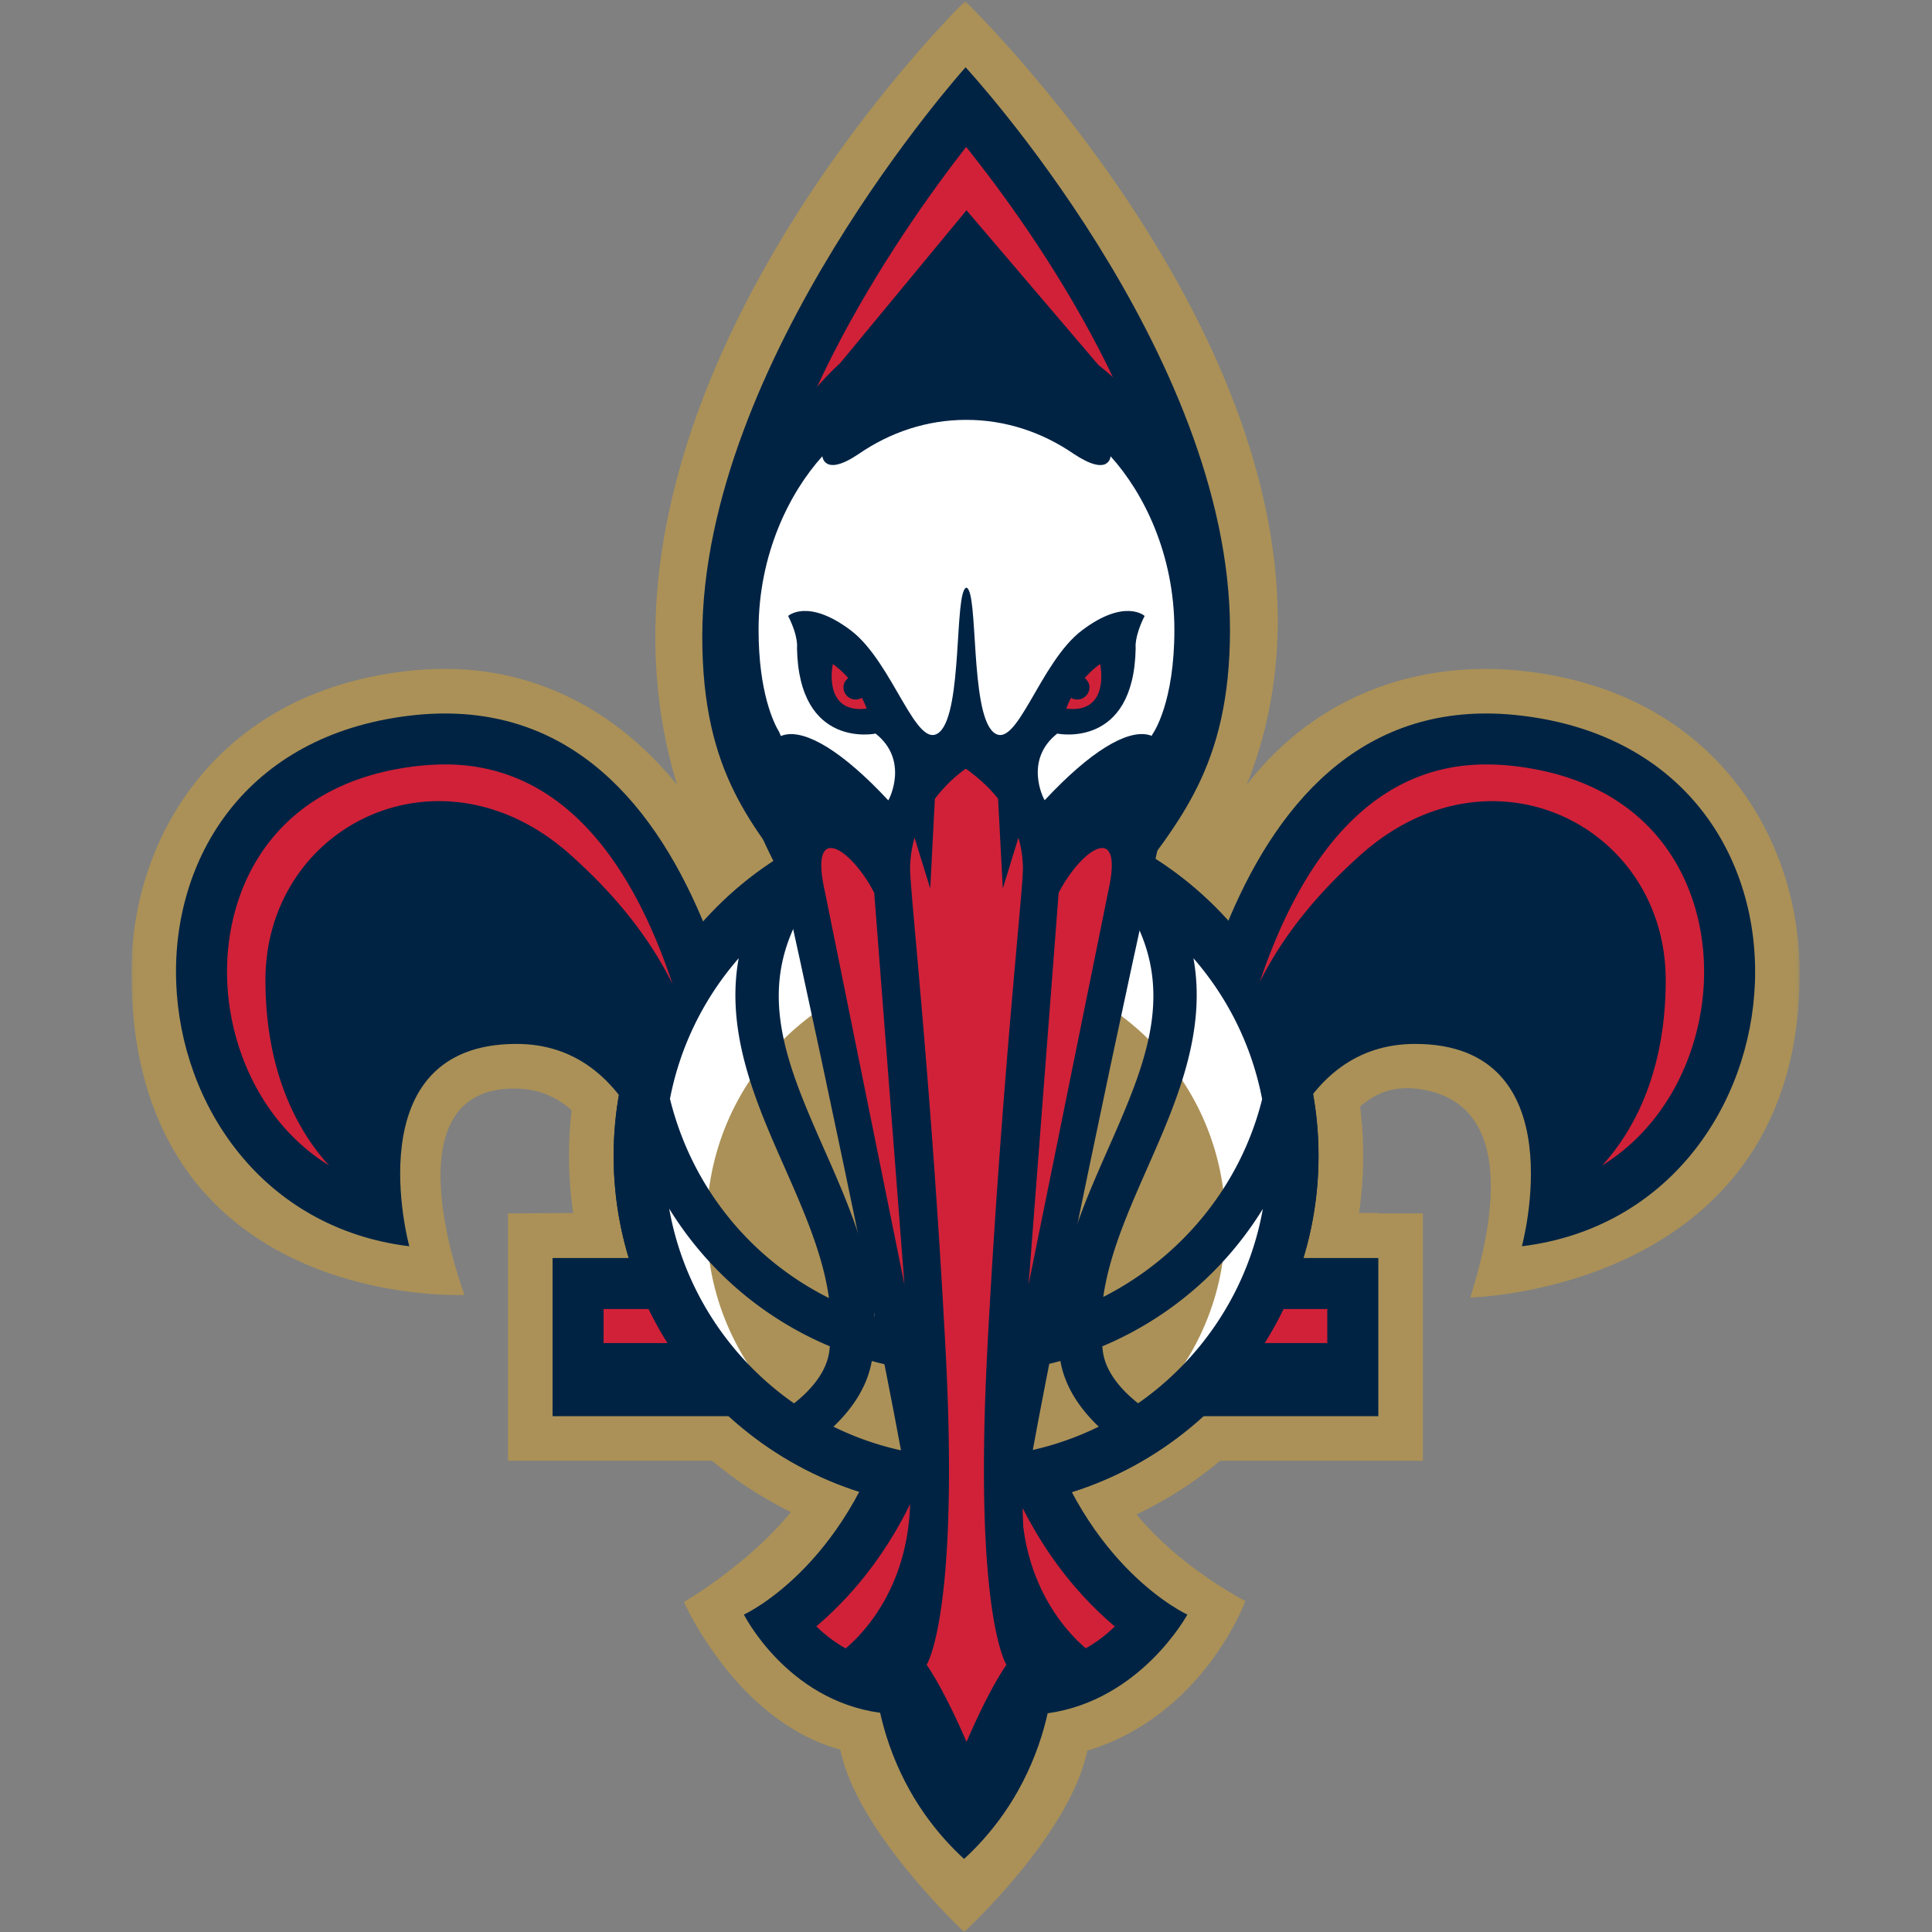
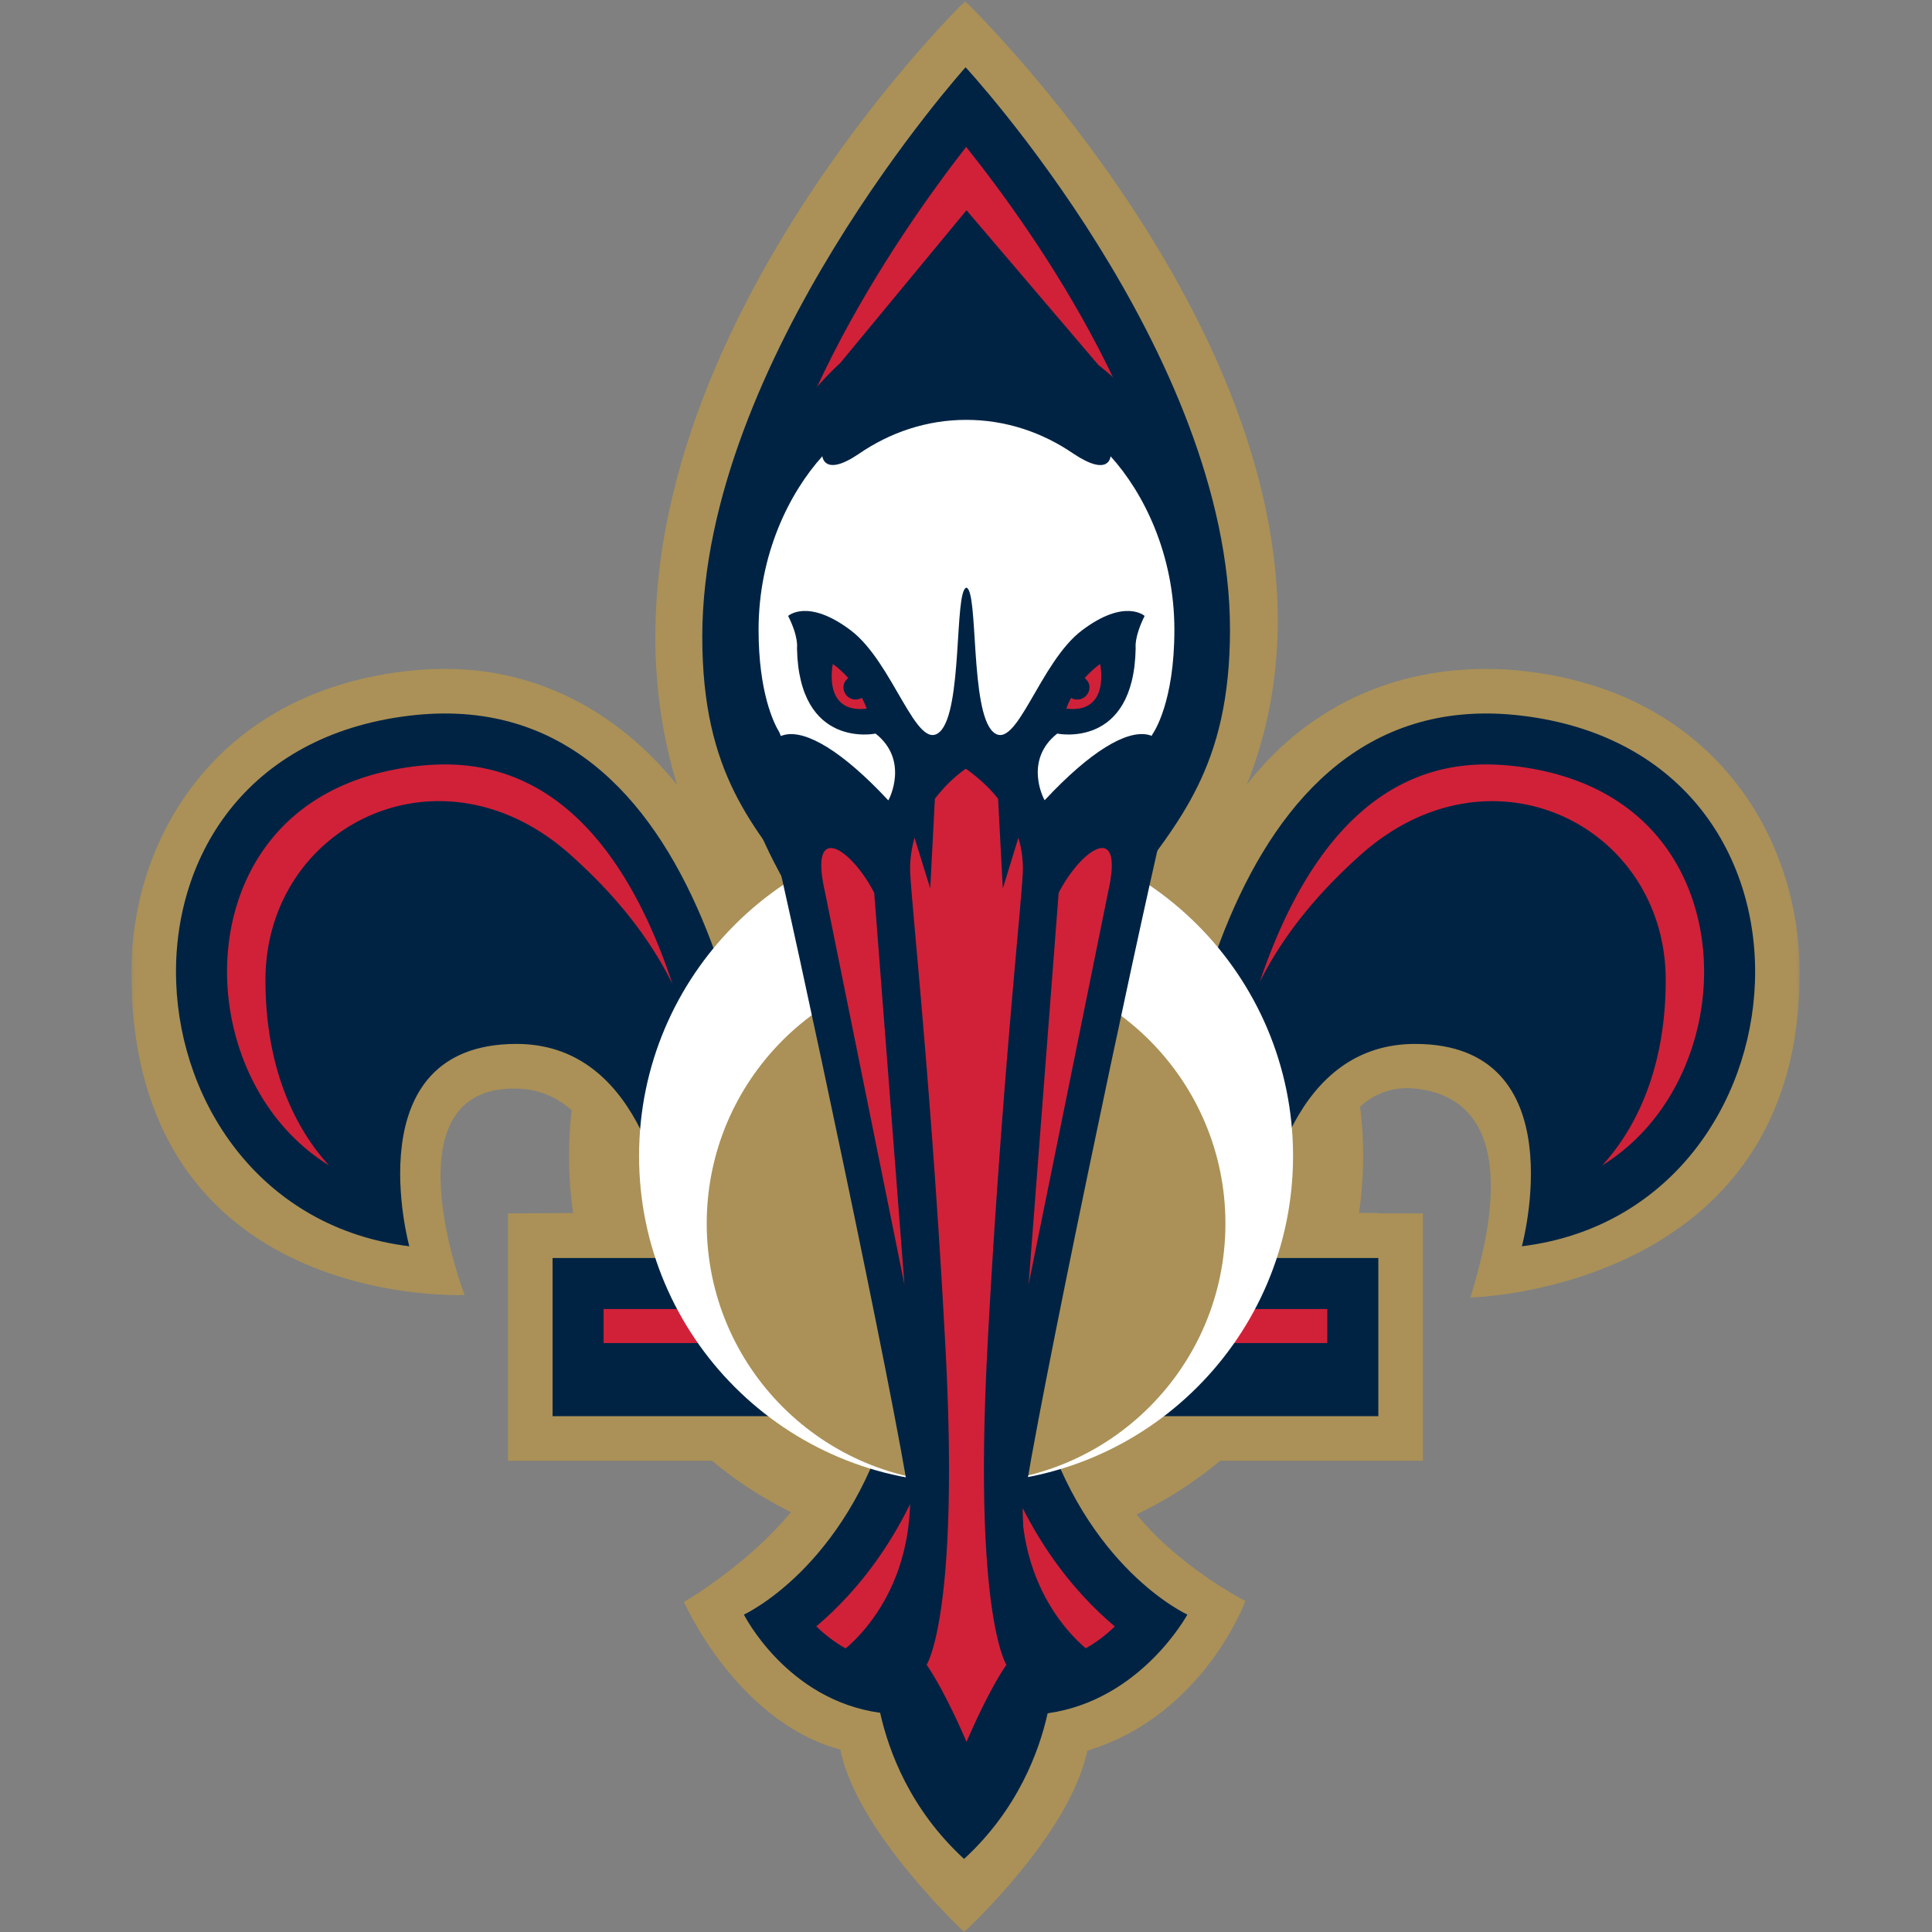
<svg xmlns="http://www.w3.org/2000/svg" xmlns:xlink="http://www.w3.org/1999/xlink" width="500" height="500" viewBox="0 0 500 500">
  <rect x="0" y="0" width="500" height="500" fill="#808080" stroke="none" />
  <defs>
    <path id="A" d="M431.755 499.95H.05V.298h431.704V499.95z" />
  </defs>
  <g transform="translate(34)" fill-rule="evenodd">
    <mask id="B" fill="#fff">
      <use xlink:href="#A" />
    </mask>
    <g fill="#ab9157">
      <path d="M216.022 401.89c-56.653 0-102.76-46.095-102.76-102.755 0-56.63 46.106-102.703 102.76-102.703s102.762 46.072 102.762 102.703c0 56.66-46.107 102.755-102.762 102.755" mask="url(#B)" />
      <path d="M183.49 452.8c-26.908-7.275-40.49-38.22-40.49-38.22.62-.298 27.39-16.024 36.02-36.534H97.468v-64.014l18.063-.115h11.63c-3.48-15.402-11.068-31.88-27.49-32.2-34.147-.682-13.446 53.41-13.446 53.41S-.177 339.35 0 251.4c.077-34.42 21.86-71.78 70.537-77.64 3.59-.437 7.163-.652 10.624-.652 25.933 0 46.198 12.843 60.06 30C110.5 102.51 215.776.298 215.776.298s111.177 107.11 72.878 202.82c13.967-18.134 35.2-30 61.946-30 3.46 0 7.04.215 10.623.652 48.677 5.858 70.407 43.22 70.53 77.653.29 82.59-85.21 84.37-85.21 84.37 1.503-5.666 17.365-50.75-14.322-54.077-16.398-1.718-24.07 16.815-27.552 32.2h18.003v.115h11.574v64.014h-82.02c7.01 21.406 36.072 36.31 36.072 36.31s-10.792 29.603-40.907 38.713c-4.51 21.837-31.87 46.93-31.87 46.93s-27.852-25.984-32.033-47.2" mask="url(#B)" />
    </g>
    <g fill="#002344">
-       <path d="M215.853 261.366c-7.384-23.162-18.147-37.17-26.975-48.686-11.254-14.637-18.026-23.478-18.026-47.9 0-40.88 27.46-85.658 45.28-110.37 17.78 24.128 45.093 67.84 45.093 108.537 0 24.542-7.278 34.226-18.294 48.87-8.866 11.778-19.65 26.114-27.077 49.538" mask="url(#B)" />
      <path d="M359.85 185.223c-78.76-9.523-91.738 102.457-93.856 140.348h-35.798c.416-106.88 54.125-91.025 54.125-162.606 0-71.68-68.43-145.554-68.43-145.554s-68.143 75.705-68.143 147.38c0 71.588 53.47 53.9 53.763 160.78h-35.745c-2.056-37.89-15.112-149.87-93.84-140.348-85.058 10.228-75.823 128.027 0 137.312 0 0-14.36-52.368 27.742-52.368 30.5 0 38.897 35.868 41.122 55.404h-31.785v40.935h87.22c-11.49 39.425-37.707 51.347-37.707 51.347s11.1 22.113 35.26 25.418c2.233 10.005 7.78 25.018 21.724 37.822 13.843-12.743 19.39-27.695 21.63-37.693 24.184-3.388 36.157-25.547 36.157-25.547s-26.317-11.922-37.807-51.347h87.23v-40.935h-31.68c2.232-19.536 10.486-55.404 41.2-55.404 41.89 0 27.63 52.368 27.63 52.368 75.815-9.285 85.028-127.084 0-137.312" mask="url(#B)" />
    </g>
    <path d="M309.502 338.768h-92.568l.06-13.25c.24-63.085 18.87-87.85 33.828-107.738 11.343-15.066 20.295-26.958 20.295-54.813 0-49.845-36.925-102.22-55.074-124.944-18.07 23.2-55.105 76.864-55.105 126.77 0 27.77 8.414 38.742 20.082 53.908 14.926 19.452 33.512 43.648 33.672 106.834l.04 13.235h-92.52v8.816H309.5v-8.816m-86.7 31.43l-2.385-8.204-9.144.016-2.392 8.188c-7.64 26.253-21.357 42.032-31.618 50.7 4.24 4.133 10.446 8.343 18.676 9.355l3.96.5 3.022 2.598c1.265 1.082 4.816 4.125 12.395 20.05 9.028-16.73 12.8-19.6 14.145-20.587l2.823-2.125 3.496-.428c8.27-1.013 14.483-5.215 18.732-9.33-10.3-8.68-24.054-24.466-31.7-50.735" fill="#d12138" />
    <g fill="#002344">
      <path d="M182.856 428.167s18.386-12.023 18.707-40.07l5.347-3.334s2.67 40.737-3.337 49.415c0 0-8.7 2-20.717-6m66.188-.001s-18.38-12.023-18.716-40.07l-5.34-3.334s-2.662 40.737 3.344 49.415c0 0 8.684 2 20.7-6" />
-       <path d="M216.022 207.972c-50.3 0-91.21 40.904-91.21 91.163 0 50.304 40.908 91.216 91.21 91.216 50.29 0 91.21-40.912 91.21-91.216 0-50.26-40.92-91.163-91.21-91.163" />
    </g>
    <path d="M300.643 299.15c0 46.732-37.885 84.623-84.62 84.623-46.758 0-84.635-37.89-84.635-84.623 0-46.723 37.877-84.608 84.635-84.608 46.736 0 84.62 37.885 84.62 84.608" fill="#fff" />
    <path d="M283.14 316.655c0 37.07-30.047 67.118-67.118 67.118-37.078 0-67.123-30.047-67.123-67.118 0-37.04 30.045-67.096 67.123-67.096 37.07 0 67.118 30.055 67.118 67.096" fill="#ab9157" />
    <g fill="#002344">
-       <path d="M260.542 363.172c-3.368-2.646-8.223-7.368-9.083-13.188-.083-.52-.13-1.035-.177-1.557 17.198-7.214 31.725-19.62 41.544-35.576-3.688 20.77-15.616 38.705-32.284 50.32zm-121.354-50.374c9.832 15.97 24.353 28.407 41.58 35.63-.06.522-.1 1.036-.192 1.557-.866 5.842-5.7 10.557-9.08 13.202-16.69-11.63-28.627-29.6-32.308-50.388zm17.987-64.81c-3.513 19.253 4.488 37.43 11.827 54.023 5.1 11.554 9.972 22.68 11.536 33.92-20.125-10.05-35.46-28.476-41.15-51.555 2.648-13.762 8.936-26.237 17.788-36.387zm82.558 92.503c-5.784 1.872-11.836 3.076-18.072 3.53V221.367a77.28 77.28 0 0 1 34.394 10.841c15.502 22.365 6.78 42.315-3.336 65.247-6.06 13.763-12.288 27.917-12.985 43.035zm-18.072 14.814c6.443-.39 12.725-1.425 18.77-3.082 1.258 7.27 5.73 13.028 9.925 16.99-8.797 4.325-18.463 7.023-28.695 7.76v-21.668zm-30.04-3.082c6.023 1.657 12.313 2.69 18.755 3.082v21.668c-10.216-.737-19.92-3.434-28.68-7.752 4.19-3.97 8.66-9.73 9.924-16.998zm-15.64-120.014a77.22 77.22 0 0 1 34.393-10.841v122.667c-6.235-.437-12.272-1.617-18.063-3.404-.653-15.165-6.888-29.357-13.002-43.174-10.1-22.925-18.83-42.882-3.328-65.247zm116.66 52.253c-5.615 22.588-21.085 41.012-41.12 51.186 1.602-11.14 6.465-22.16 11.528-33.636 7.318-16.615 15.3-34.77 11.812-54.023 8.875 10.19 15.134 22.672 17.78 36.473zm-76.62-76.488c-50.3 0-91.21 40.904-91.21 91.163 0 50.304 40.908 91.216 91.21 91.216 50.29 0 91.21-40.912 91.21-91.216 0-50.26-40.92-91.163-91.21-91.163z" />
      <path d="M250.294 94.49L216.13 54.413l-32.692 39.55c-8.322 7.598-26.24 27.944-30.888 65.69-4.532 36.664 18.822 72.462 18.822 72.462l8.417-8.986h39.51l32.92 3.404 6.98 1.404s20.21-31.8 20.21-69c0-36.918-19.107-56.64-29.117-64.46" />
    </g>
    <path d="M269.93 162.997c0-19.536-7.947-35.46-16.522-44.923 0 0-.26 5.56-9.612-.667-8.06-5.528-17.542-8.748-27.72-8.748-10.24 0-19.72 3.243-27.79 8.787-9.02 6.134-9.46.628-9.46.628-8.545 9.462-16.507 25.387-16.507 44.923 0 16.208 3.965 24.213 5.353 26.482 8.055 20.662 26.68 35.168 48.402 35.168 21.47 0 39.908-14.2 48.108-34.51.484-.667 5.747-8.45 5.747-27.14" fill="#fff" />
    <path d="M236.37 207.098c-.076-.093-.145-.215-.19-.315 0 0-5.332-10.007 3.427-16.93 0 0 19.86 4.148 20.303-22.142 0 0-.444-2.783 2.317-8.31 0 0-5.1-4.63-16.147 3.687-11.115 8.29-17.082 31.834-23.095 26.306-5.938-5.48-3.78-36.15-6.828-37.293h-.115c-3.076 1.143-.904 31.81-6.826 37.293-6.007 5.528-12.028-18.018-23.104-26.306-11.068-8.318-16.146-3.687-16.146-3.687 2.785 5.528 2.293 8.31 2.293 8.31.492 26.3 20.34 22.142 20.34 22.142 8.76 6.923 3.46 16.976 3.46 16.976-.052.092-.115.207-.175.3-23.702-25.44-37.47-21.98-30.667 6.5 6.674 27.97 32.293 148.13 36.405 176-.6 25.04-3.476 33.988-4.25 35.95l-2.563 5.138 2.847 5.71c4.494 6.54 7.632 13.908 8.73 16.714l9.795 24.782 9.635-24.726c1.174-2.86 4.303-10.23 8.806-16.77l2.968-5.428-2.707-5.42c-.744-1.88-3.576-10.497-4.227-34.67 3.4-24.987 29.584-148.812 36.38-177.28 6.78-28.476-6.98-31.95-30.667-6.54" fill="#002344" />
    <path d="M200.053 332.372l-20.6-101.772c-4.12-18.332 6.88-11.003 12.794.467l7.816 101.315m32.147-.01L252.825 230.6c4.127-18.332-6.896-11.003-12.847.467l-7.78 101.315M186.62 180.937a3.16 3.16 0 0 1-2.216-3.871c.2-.667.605-1.196 1.127-1.58-1.127-1.25-2.423-2.523-3.995-3.634 0 0-2.785 12.912 8.758 11.54 0 0-.367-1.15-1.256-2.8-.713.407-1.558.576-2.417.345m64.09-9.085c-1.566 1.104-2.862 2.385-3.997 3.634.514.4.905.913 1.135 1.572.46 1.664-.56 3.412-2.232 3.88a3.21 3.21 0 0 1-2.432-.329c-.85 1.633-1.227 2.784-1.227 2.784 11.545 1.372 8.754-11.54 8.754-11.54M221.53 348.94c3.667-69.066 9.197-117.976 9.197-124.078 0-2.193-.26-4.984-1.165-8.05l-4.035 13.134-1.23-23.225c-2.016-2.606-4.763-5.2-8.245-7.713h-.2c-3.488 2.5-5.875 5.107-7.907 7.713l-1.2 23.225-4.067-13.15c-.86 3.082-1.142 5.873-1.142 8.066 0 6.103 5.5 55.012 9.158 124.078 3.65 69.066-4.885 81.9-4.885 81.9 4.962 7.2 10.332 19.965 10.332 19.965s5.354-12.764 10.324-19.965c0 0-8.552-12.835-4.925-81.9m185.478-97.502c-.014-22.848-12.832-48.795-48.738-53.127a64.81 64.81 0 0 0-7.67-.475c-30.973 0-48.562 26.544-58.573 56.27 5.28-10.504 13.386-21.56 26.203-32.97 33.767-30.032 78.845-7.322 78.845 32.532 0 25.486-9.543 40.445-16.437 47.943 17.933-11.14 26.394-31.642 26.37-50.173m-293.485-30.302c13.06 11.624 21.26 22.886 26.524 33.567-9.956-29.97-27.606-56.868-58.894-56.868-2.46 0-5.04.16-7.663.475-35.904 4.324-48.73 30.27-48.744 53.1-.024 18.547 8.445 39.064 26.386 50.198-6.888-7.498-16.445-22.45-16.445-47.95 0-39.854 45.07-62.564 78.837-32.532" fill="#d12138" />
  </g>
</svg>